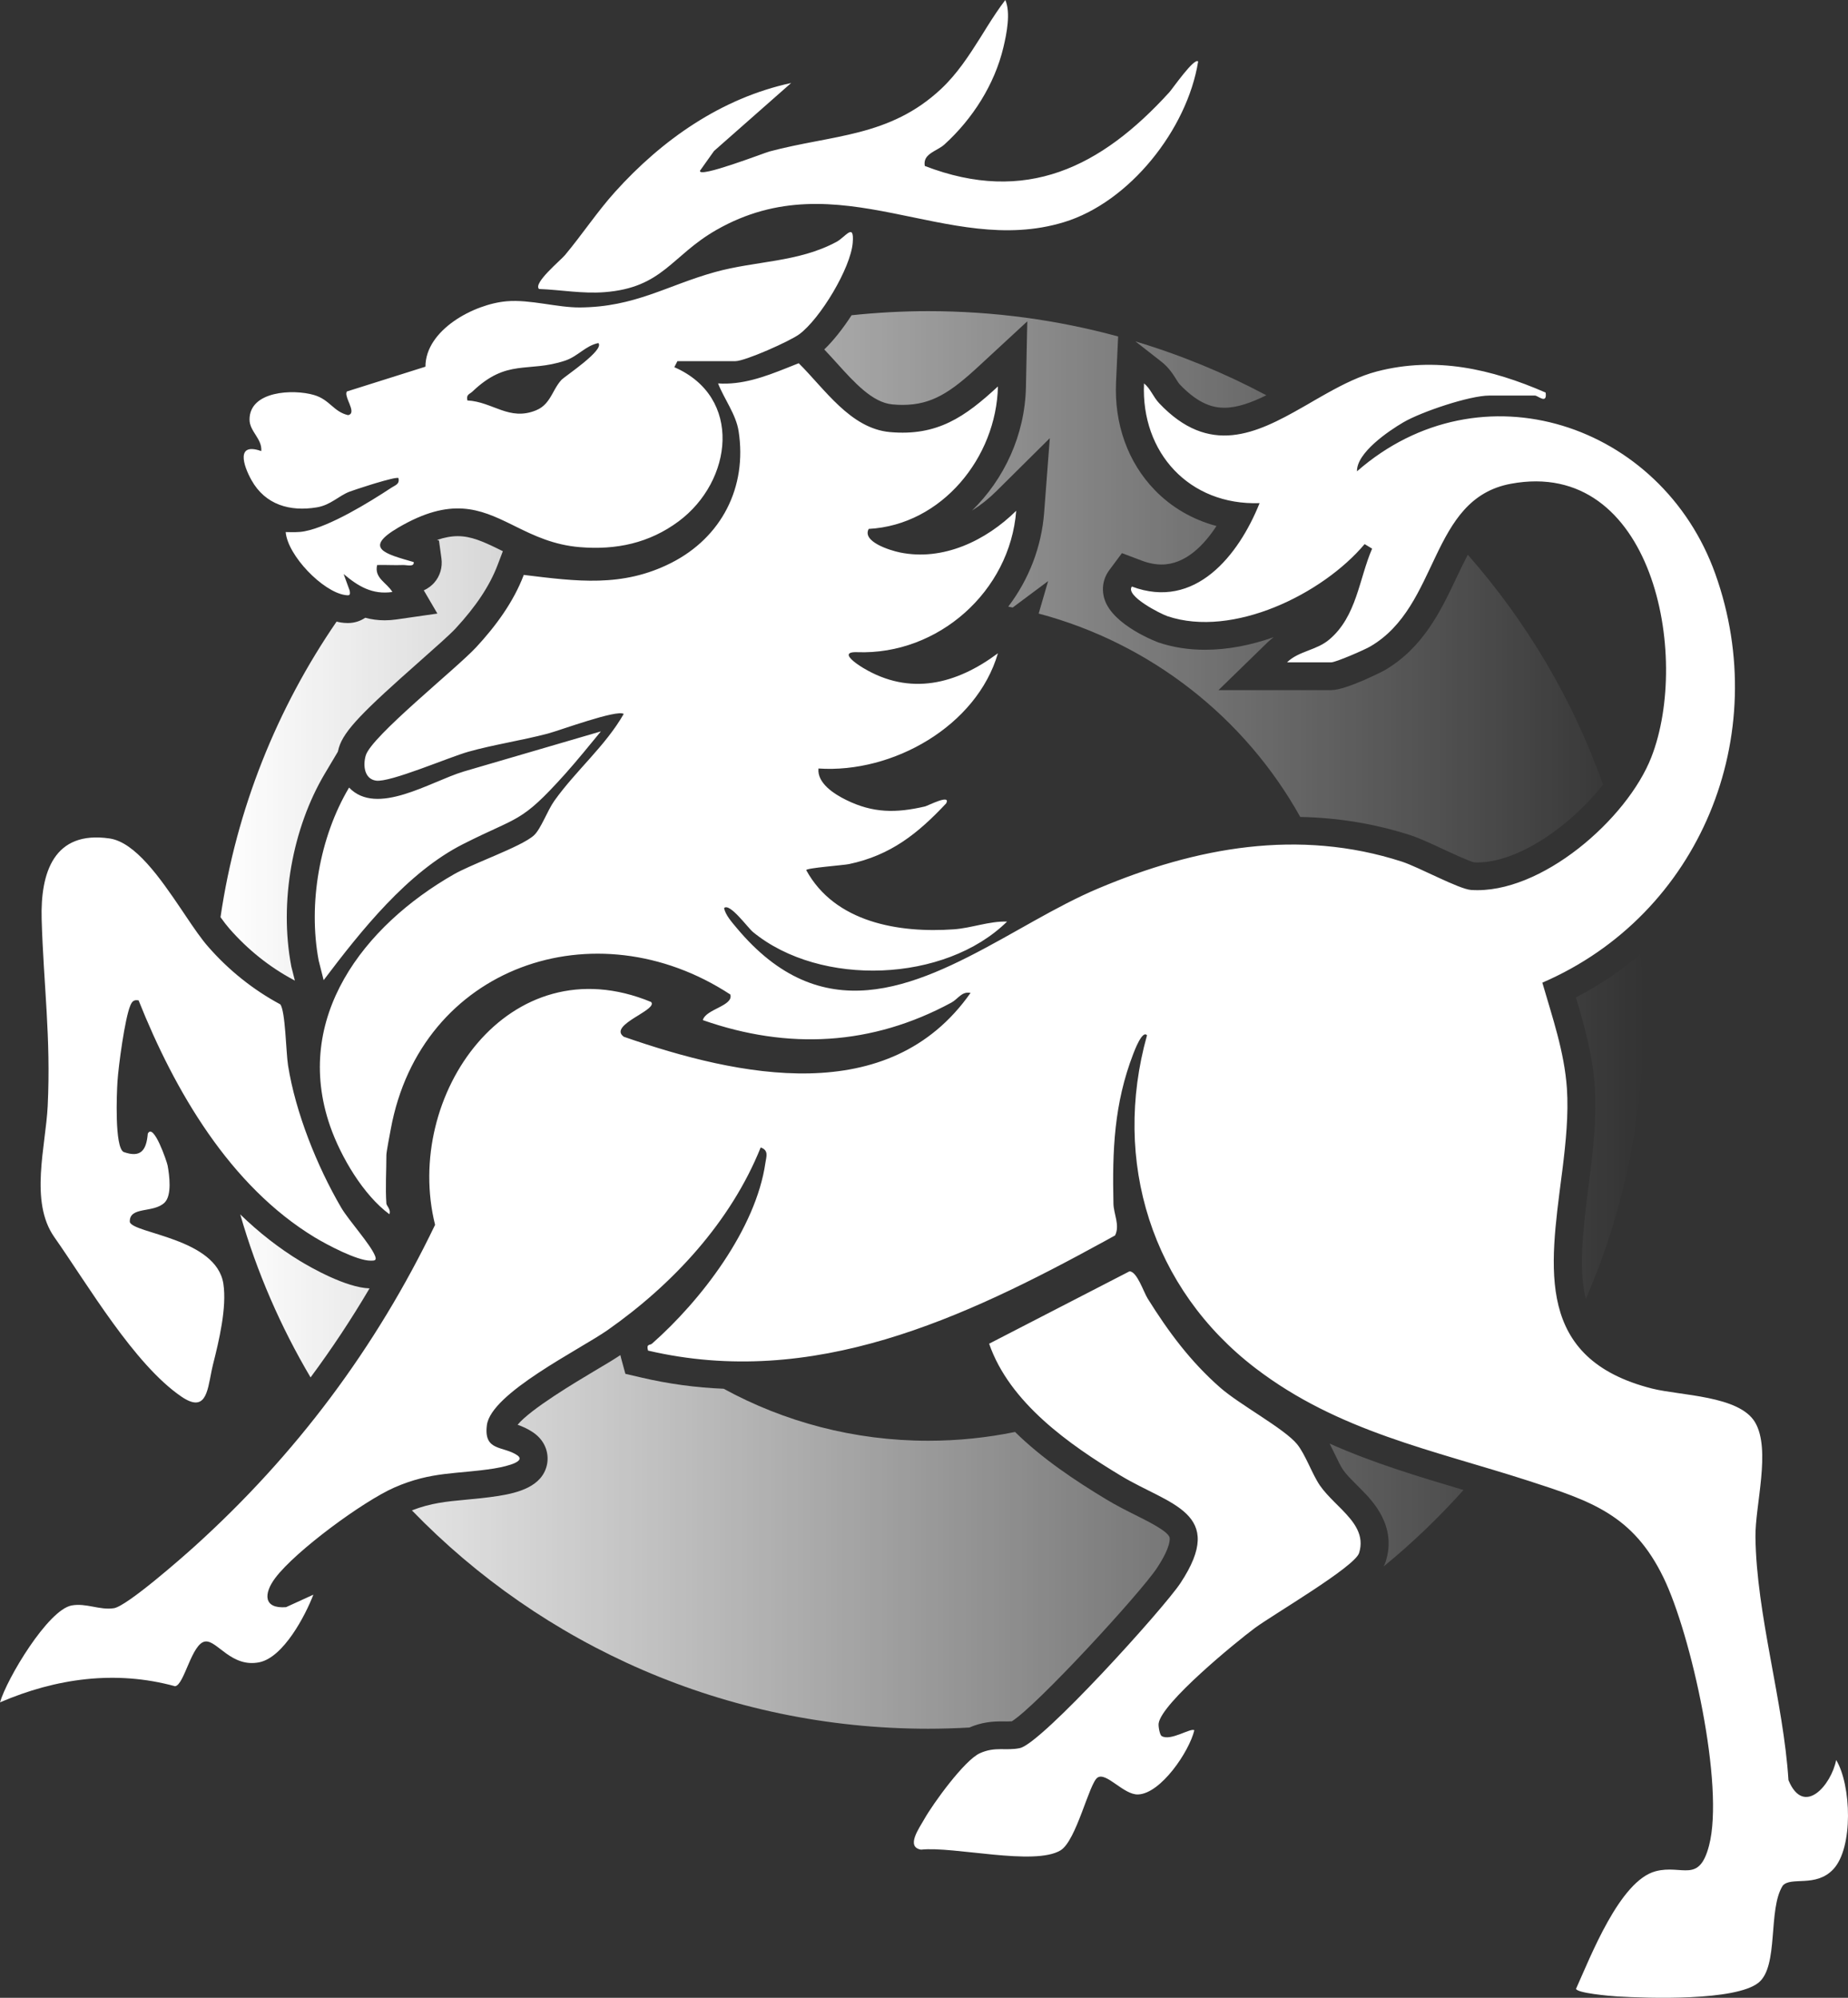
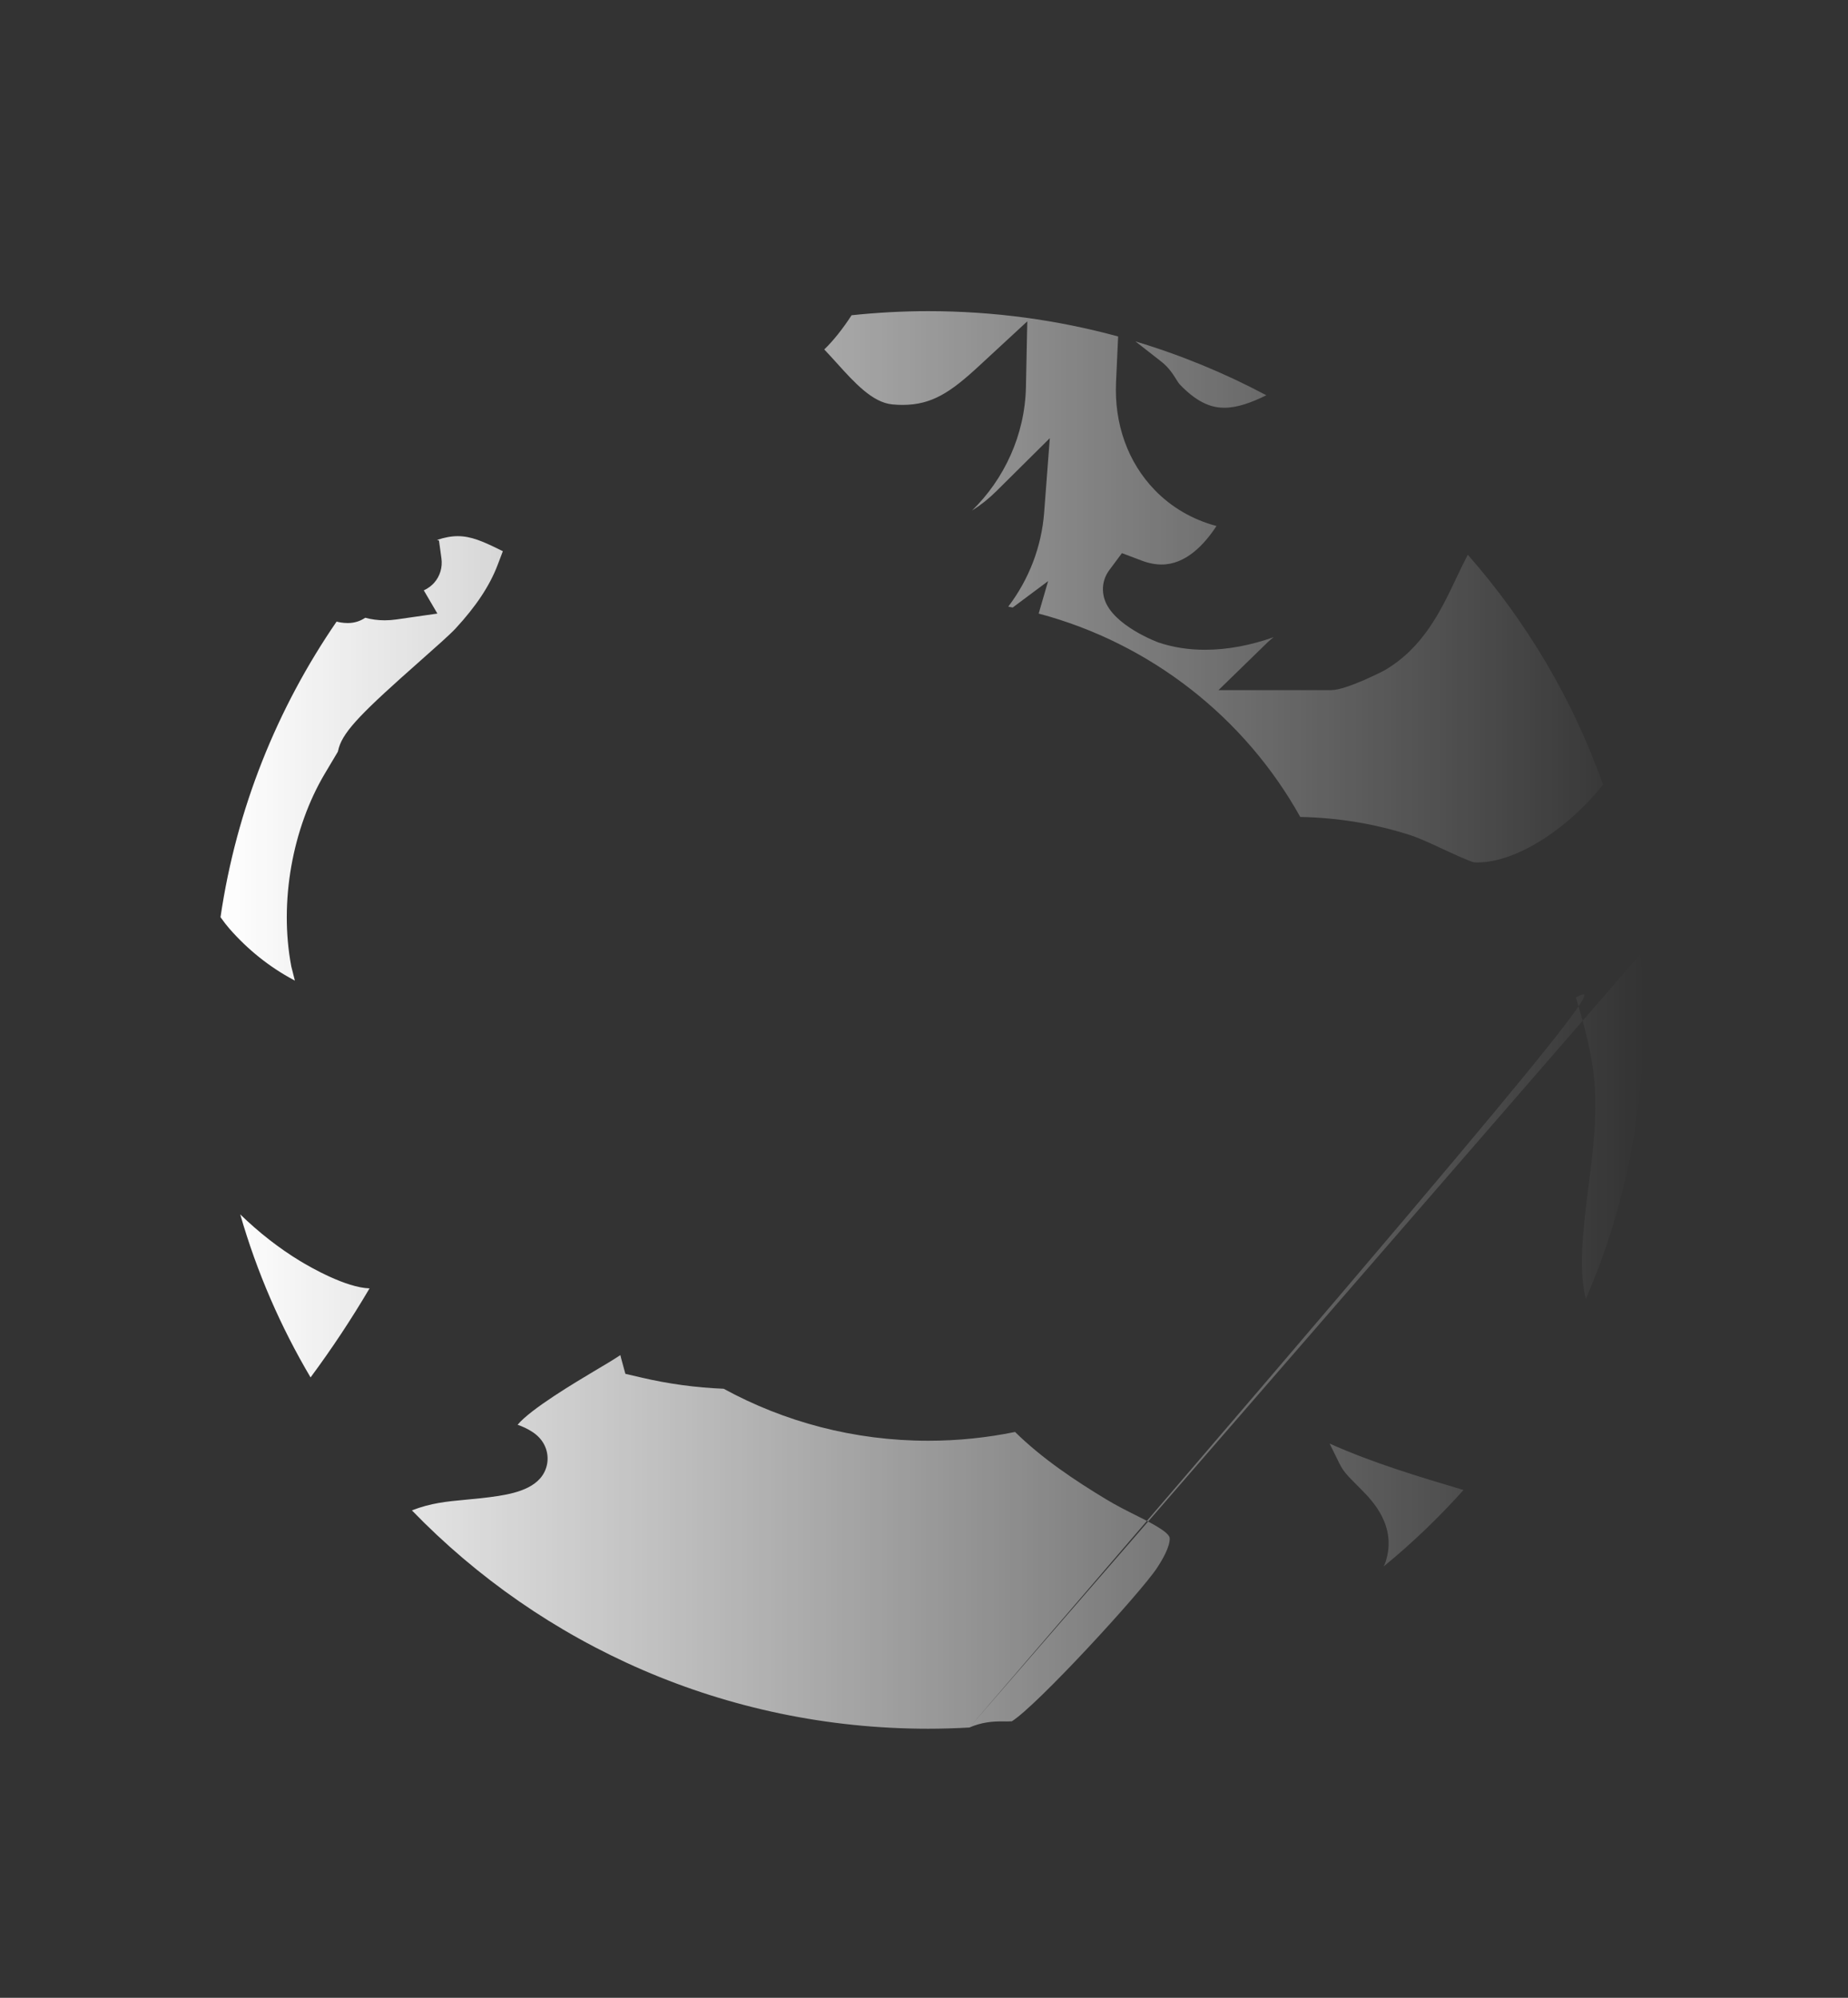
<svg xmlns="http://www.w3.org/2000/svg" width="37px" height="40px" viewBox="0 0 37 40" version="1.1">
  <rect x="0" y="0" width="37" height="40" fill="#333333" stroke="none" />
  <title>Qilin</title>
  <defs>
    <linearGradient x1="100%" y1="50%" x2="0%" y2="50%" id="linearGradient-1">
      <stop stop-color="#000000" stop-opacity="0" offset="0%" />
      <stop stop-color="#000000" offset="100%" />
    </linearGradient>
    <linearGradient x1="100%" y1="50%" x2="0%" y2="50%" id="linearGradient-2">
      <stop stop-color="#FFFFFF" stop-opacity="0" offset="0%" />
      <stop stop-color="#FFFFFF" offset="100%" />
    </linearGradient>
  </defs>
  <g id="Website" stroke="none" stroke-width="1" fill="none" fill-rule="evenodd">
    <g id="Home_精简版" transform="translate(-108, -40)">
      <g id="Qilin" transform="translate(108, 40)">
-         <path d="M9.121,12.584 C9.531,12.141 9.806,11.726 9.962,11.315 L10.068,11.036 L9.986,10.996 C9.675,10.844 9.434,10.735 9.165,10.735 C9.037,10.735 8.9,10.76 8.75,10.811 L8.789,10.822 L8.838,11.178 C8.863,11.356 8.811,11.534 8.695,11.666 C8.656,11.711 8.587,11.774 8.485,11.82 L8.757,12.285 L7.936,12.403 C7.858,12.414 7.779,12.42 7.703,12.42 C7.562,12.42 7.432,12.401 7.312,12.369 C7.23,12.425 7.114,12.475 6.96,12.475 C6.908,12.475 6.862,12.469 6.827,12.464 C6.798,12.46 6.768,12.453 6.739,12.446 C5.547,14.182 4.733,16.194 4.415,18.364 C4.48,18.455 4.54,18.533 4.594,18.595 C4.965,19.018 5.397,19.363 5.878,19.62 L5.904,19.634 L5.832,19.349 L5.829,19.332 C5.591,18.062 5.85,16.589 6.505,15.487 L6.764,15.052 C6.77,15.024 6.777,14.997 6.785,14.97 C6.888,14.624 7.281,14.233 8.409,13.236 C8.715,12.965 9.004,12.71 9.121,12.584 M4.81,24.315 C5.142,25.47 5.618,26.564 6.218,27.579 C6.642,27.007 7.036,26.412 7.399,25.796 C6.925,25.782 6.218,25.375 6.009,25.249 C5.589,24.994 5.189,24.682 4.81,24.315 M18.585,6.23 C19.901,6.23 21.176,6.407 22.387,6.737 L22.345,7.652 C22.307,8.488 22.581,9.254 23.117,9.809 C23.454,10.159 23.88,10.405 24.356,10.532 C24.105,10.916 23.734,11.303 23.256,11.303 C23.132,11.303 22.998,11.277 22.86,11.225 L22.463,11.075 L22.211,11.414 C22.085,11.582 22.05,11.794 22.114,11.997 C22.282,12.528 23.186,12.861 23.195,12.864 C23.483,12.961 23.796,13.01 24.127,13.01 C24.587,13.01 25.054,12.916 25.501,12.758 C25.458,12.79 25.416,12.825 25.375,12.865 L24.396,13.818 L26.651,13.818 C26.959,13.818 27.706,13.43 27.713,13.426 C28.498,12.972 28.853,12.22 29.166,11.557 C29.245,11.391 29.317,11.242 29.388,11.107 C30.563,12.444 31.489,14.002 32.095,15.709 C31.465,16.517 30.411,17.268 29.579,17.268 C29.556,17.268 29.534,17.267 29.511,17.266 C29.4,17.237 29.08,17.089 28.887,16.999 C28.643,16.886 28.414,16.779 28.243,16.724 C27.533,16.494 26.791,16.372 26.033,16.357 C24.93,14.377 23.048,12.884 20.796,12.285 L20.985,11.635 L20.276,12.164 L20.187,12.146 C20.602,11.599 20.852,10.95 20.905,10.269 L21.019,8.773 L19.949,9.834 C19.796,9.986 19.632,10.116 19.462,10.222 C20.105,9.595 20.521,8.71 20.541,7.749 L20.568,6.434 L19.598,7.331 C19.029,7.857 18.655,8.107 18.071,8.107 C18.006,8.107 17.937,8.104 17.867,8.097 C17.468,8.061 17.103,7.657 16.75,7.265 C16.669,7.176 16.587,7.085 16.503,6.997 C16.683,6.824 16.876,6.581 17.05,6.312 C17.554,6.259 18.066,6.23 18.585,6.23 Z M22.734,6.836 C23.649,7.111 24.526,7.473 25.354,7.914 C25.059,8.06 24.775,8.164 24.513,8.164 C24.32,8.164 24.017,8.115 23.617,7.693 C23.601,7.675 23.574,7.634 23.549,7.593 C23.486,7.493 23.4,7.356 23.252,7.241 Z M29.289,29.829 C28.403,29.565 27.499,29.296 26.62,28.903 C26.658,28.976 26.693,29.05 26.729,29.123 C26.784,29.239 26.842,29.358 26.89,29.428 C26.947,29.512 27.039,29.606 27.12,29.687 L27.265,29.833 C27.478,30.05 27.968,30.551 27.746,31.26 C27.735,31.295 27.721,31.33 27.703,31.364 C28.275,30.896 28.81,30.383 29.302,29.833 C29.298,29.831 29.294,29.83 29.289,29.829 M19.408,34.589 C19.654,34.482 19.871,34.466 20.05,34.466 L20.166,34.467 C20.201,34.467 20.232,34.466 20.259,34.464 C20.758,34.154 22.834,31.896 23.165,31.394 C23.452,30.959 23.421,30.801 23.417,30.784 C23.383,30.66 23.011,30.474 22.74,30.338 C22.558,30.247 22.352,30.144 22.151,30.022 C21.521,29.642 20.865,29.204 20.323,28.671 C19.762,28.786 19.18,28.847 18.585,28.847 C17.1,28.847 15.704,28.469 14.489,27.806 C13.935,27.783 13.384,27.709 12.847,27.583 L12.521,27.507 L12.434,27.188 C12.429,27.169 12.424,27.15 12.421,27.132 C12.278,27.227 12.095,27.336 11.887,27.459 C11.525,27.675 10.626,28.21 10.363,28.527 C10.457,28.56 10.565,28.606 10.674,28.68 C10.945,28.865 10.994,29.14 10.949,29.336 C10.851,29.762 10.38,29.889 9.979,29.952 C9.736,29.99 9.516,30.01 9.321,30.028 C8.938,30.064 8.626,30.094 8.247,30.241 C10.853,32.935 14.521,34.613 18.585,34.613 C18.861,34.613 19.135,34.604 19.408,34.589 M32.843,19.105 C32.45,19.439 32.018,19.73 31.552,19.971 C31.721,20.537 31.888,21.122 31.931,21.754 C31.971,22.342 31.904,22.958 31.838,23.49 L31.801,23.782 C31.682,24.707 31.608,25.444 31.751,26.01 C32.493,24.295 32.905,22.406 32.905,20.422 C32.905,19.978 32.883,19.539 32.843,19.105" id="形状结合" fill="url(#linearGradient-2)" />
-         <path d="M15.992,7.273 C16.509,7.783 17.025,8.579 17.816,8.651 C18.766,8.737 19.32,8.348 19.98,7.738 C19.95,9.156 18.858,10.511 17.393,10.59 C17.255,10.844 17.814,11.019 18.016,11.061 C18.881,11.24 19.743,10.823 20.346,10.227 C20.222,11.84 18.783,13.118 17.163,13.058 C16.885,13.048 17,13.175 17.137,13.277 L17.172,13.302 C17.212,13.33 17.251,13.355 17.281,13.373 C18.219,13.937 19.147,13.701 19.98,13.08 C19.555,14.538 17.875,15.488 16.387,15.387 C16.358,15.682 16.705,15.901 16.942,16.017 C17.481,16.283 17.943,16.281 18.52,16.147 C18.576,16.134 19.044,15.889 18.945,16.084 C18.379,16.688 17.834,17.125 16.998,17.301 C16.89,17.324 16.139,17.379 16.142,17.422 C16.714,18.469 17.994,18.686 19.1,18.607 C19.455,18.581 19.806,18.441 20.163,18.452 C18.922,19.674 16.427,19.768 15.078,18.663 C14.967,18.572 14.614,18.075 14.498,18.18 C14.518,18.313 14.657,18.469 14.743,18.572 C16.449,20.621 18.279,19.786 20.055,18.802 L20.273,18.68 C20.37,18.625 20.467,18.571 20.564,18.517 L20.708,18.436 C21.142,18.194 21.571,17.964 21.993,17.787 C23.948,16.963 26.004,16.584 28.069,17.252 C28.405,17.361 29.209,17.803 29.454,17.819 C30.849,17.913 32.58,16.4 33.063,15.16 C33.854,13.132 33.092,9.158 30.25,9.686 C28.61,9.99 28.833,12.136 27.431,12.946 C27.31,13.016 26.743,13.262 26.651,13.262 L25.768,13.262 C26.005,13.031 26.354,13.026 26.617,12.803 C27.165,12.338 27.209,11.593 27.472,10.985 L27.322,10.894 C26.48,11.895 24.685,12.778 23.375,12.338 C23.236,12.291 22.523,11.93 22.662,11.744 C23.928,12.221 24.8,11.12 25.219,10.074 C23.813,10.122 22.842,9.064 22.905,7.677 C23.032,7.776 23.086,7.943 23.208,8.073 C24.213,9.136 25.144,8.689 26.085,8.151 L26.183,8.095 C26.232,8.066 26.28,8.038 26.329,8.01 L26.476,7.926 L26.574,7.871 C26.901,7.689 27.231,7.525 27.568,7.437 C28.745,7.131 29.861,7.387 30.946,7.86 C30.981,8.104 30.789,7.92 30.733,7.92 L29.819,7.92 C29.423,7.92 28.458,8.246 28.101,8.454 C27.796,8.632 27.16,9.067 27.169,9.437 C29.648,7.269 33.267,8.485 34.342,11.487 C35.5,14.723 34.041,18.31 30.88,19.675 C31.082,20.372 31.321,21.059 31.372,21.792 C31.407,22.309 31.351,22.864 31.282,23.422 L31.263,23.567 C31.032,25.388 30.732,27.208 33.077,27.802 C33.647,27.946 34.823,27.94 35.14,28.479 C35.462,29.026 35.139,30.143 35.147,30.773 C35.166,32.328 35.708,34.073 35.808,35.643 C36.116,36.385 36.667,35.738 36.763,35.239 C37.067,35.741 37.11,36.997 36.705,37.427 C36.355,37.799 35.861,37.566 35.694,37.754 C35.391,38.228 35.62,39.367 35.208,39.698 C34.747,40.067 33.002,40.01 32.378,39.973 C32.228,39.964 31.572,39.906 31.555,39.82 C31.843,39.185 32.429,37.655 33.15,37.466 C33.681,37.327 34.017,37.723 34.218,36.952 C34.531,35.757 33.861,32.726 33.304,31.583 C32.695,30.332 31.862,30.056 30.612,29.652 C28.68,29.028 26.798,28.664 25.139,27.396 C23.059,25.806 22.26,23.249 22.965,20.729 C22.871,20.616 22.711,21.047 22.692,21.095 C22.304,22.098 22.269,23.036 22.293,24.101 C22.298,24.31 22.426,24.531 22.326,24.736 L22.108,24.856 C19.3,26.394 16.285,27.815 12.975,27.042 C12.936,26.9 13.012,26.94 13.053,26.904 C14.034,26.04 15.134,24.608 15.325,23.281 C15.343,23.159 15.396,23.031 15.23,22.975 C14.632,24.463 13.472,25.715 12.166,26.631 C11.614,27.018 9.828,27.894 9.748,28.536 C9.681,29.065 10.075,28.946 10.355,29.137 C10.579,29.29 9.951,29.393 9.891,29.403 C9.143,29.52 8.643,29.456 7.897,29.783 C7.271,30.058 5.917,31.054 5.511,31.595 C5.276,31.908 5.272,32.214 5.727,32.179 L6.274,31.929 C6.111,32.354 5.674,33.183 5.194,33.282 C4.634,33.397 4.35,32.843 4.113,32.866 C3.838,32.892 3.691,33.743 3.504,33.762 C2.315,33.436 1.121,33.603 0,34.085 C0.138,33.609 0.96,32.234 1.434,32.145 C1.724,32.091 1.997,32.244 2.28,32.2 C2.539,32.16 3.637,31.196 3.899,30.959 C5.93,29.123 7.53,26.981 8.711,24.524 C8.066,21.939 10.189,18.882 13.036,20.062 C13.1,20.131 12.946,20.226 12.777,20.332 L12.713,20.371 C12.511,20.499 12.323,20.638 12.489,20.758 C14.795,21.56 17.801,22.204 19.432,19.88 C19.256,19.844 19.184,20 19.049,20.074 C17.457,20.935 15.781,21.024 14.072,20.425 C14.129,20.203 14.692,20.141 14.622,19.912 C11.918,18.141 8.424,19.343 7.824,22.607 C7.805,22.711 7.736,23.063 7.736,23.127 C7.736,23.441 7.714,23.79 7.736,24.098 C7.739,24.141 7.833,24.221 7.796,24.311 C7.276,23.929 6.824,23.163 6.61,22.549 C5.857,20.38 7.28,18.536 9.096,17.501 C9.252,17.413 9.505,17.305 9.767,17.192 L9.91,17.131 C10.244,16.987 10.566,16.841 10.692,16.724 C10.83,16.596 10.96,16.23 11.098,16.035 C11.536,15.421 12.117,14.941 12.488,14.295 C12.357,14.199 11.201,14.627 10.965,14.689 C10.453,14.824 9.876,14.911 9.379,15.051 C8.993,15.159 7.806,15.673 7.527,15.63 C7.292,15.594 7.265,15.322 7.323,15.126 C7.437,14.742 9.14,13.385 9.534,12.959 C9.926,12.536 10.281,12.054 10.487,11.511 C11.542,11.639 12.459,11.768 13.442,11.269 C14.445,10.759 14.963,9.756 14.788,8.632 C14.736,8.296 14.497,7.985 14.377,7.677 C14.857,7.71 15.308,7.545 15.747,7.37 L15.91,7.305 C15.938,7.294 15.965,7.283 15.992,7.273 L15.992,7.273 Z M22.614,25.455 C22.766,25.457 22.894,25.865 22.979,26.001 C23.396,26.669 23.836,27.261 24.428,27.781 C24.817,28.124 25.715,28.604 25.969,28.915 C26.138,29.122 26.267,29.507 26.425,29.74 C26.507,29.859 26.613,29.969 26.721,30.078 L26.794,30.151 L26.866,30.223 C27.114,30.477 27.323,30.738 27.211,31.095 C27.123,31.374 25.483,32.331 25.125,32.596 C24.739,32.883 23.257,34.097 23.198,34.506 C23.189,34.565 23.221,34.736 23.256,34.758 C23.431,34.872 23.851,34.584 23.912,34.645 C23.81,35.069 23.243,35.911 22.787,35.929 C22.498,35.941 22.152,35.475 21.975,35.591 C21.807,35.7 21.552,36.855 21.234,37.048 C20.71,37.366 19.098,36.963 18.439,37.034 C18.13,36.979 18.407,36.6 18.504,36.426 C18.682,36.11 19.31,35.243 19.618,35.104 C19.927,34.963 20.145,35.061 20.422,35 C20.861,34.902 23.298,32.207 23.634,31.698 C24.571,30.28 23.418,30.136 22.442,29.548 C21.409,28.925 20.213,28.087 19.804,26.904 L22.614,25.455 Z M2.194,16.788 C2.707,16.863 3.205,17.578 3.63,18.207 L3.714,18.332 C3.879,18.578 4.033,18.803 4.171,18.959 C4.579,19.425 5.067,19.817 5.611,20.109 C5.715,20.236 5.726,21.073 5.767,21.331 C5.917,22.278 6.348,23.352 6.831,24.179 C6.984,24.439 7.421,24.917 7.51,25.148 C7.547,25.244 7.492,25.241 7.419,25.241 C7.147,25.242 6.548,24.923 6.302,24.775 C4.603,23.745 3.498,21.842 2.775,20.03 C2.679,20.012 2.643,20.051 2.608,20.136 C2.499,20.398 2.372,21.342 2.352,21.655 C2.336,21.903 2.294,22.958 2.472,23.064 C2.821,23.191 2.931,23.029 2.959,22.698 C3.073,22.47 3.341,23.257 3.356,23.336 C3.392,23.533 3.445,23.931 3.296,24.078 C3.074,24.297 2.584,24.146 2.599,24.468 C2.67,24.7 4.332,24.793 4.472,25.703 C4.545,26.178 4.383,26.852 4.264,27.323 C4.257,27.352 4.25,27.381 4.244,27.41 L4.232,27.469 C4.151,27.874 4.111,28.291 3.63,27.962 C2.683,27.314 1.762,25.73 1.087,24.769 C0.588,24.058 0.915,22.958 0.955,22.144 C1.021,20.771 0.872,19.718 0.834,18.406 C0.808,17.47 1.078,16.625 2.194,16.788 L2.194,16.788 Z M12.031,14.644 C11.822,14.899 11.538,15.248 11.31,15.502 C10.419,16.492 10.398,16.331 9.275,16.899 C8.157,17.464 7.23,18.633 6.48,19.625 L6.38,19.231 C6.167,18.095 6.397,16.764 6.989,15.769 C7.544,16.35 8.608,15.653 9.282,15.448 L12.031,14.644 Z M17.073,4.86 C17.032,5.371 16.421,6.381 16.005,6.691 C15.815,6.832 14.918,7.231 14.723,7.231 L13.563,7.231 L13.501,7.352 C14.878,7.952 14.669,9.633 13.588,10.438 C13,10.875 12.336,11.016 11.608,10.955 C11.087,10.912 10.695,10.725 10.33,10.545 L10.235,10.498 C9.607,10.19 9.032,9.945 7.977,10.562 C7.261,10.981 7.717,11.09 8.283,11.254 C8.298,11.358 8.144,11.311 8.071,11.313 C7.898,11.32 7.723,11.308 7.551,11.313 C7.488,11.577 7.745,11.664 7.856,11.853 C7.453,11.911 7.17,11.738 6.88,11.493 L7.001,11.825 C7.016,11.917 7.003,11.928 6.91,11.914 C6.461,11.848 5.758,11.12 5.72,10.653 C5.847,10.655 5.975,10.662 6.101,10.637 C6.608,10.54 7.392,10.058 7.838,9.764 C7.917,9.712 8.004,9.696 7.978,9.573 C7.955,9.552 7.744,9.608 7.522,9.674 L7.427,9.703 C7.238,9.762 7.059,9.822 7.002,9.843 C6.784,9.925 6.622,10.112 6.346,10.158 C5.806,10.249 5.311,10.107 5.036,9.615 C4.867,9.314 4.722,8.851 5.231,9.032 C5.253,8.787 4.997,8.639 4.996,8.402 C4.994,7.824 5.873,7.788 6.284,7.908 C6.604,8 6.676,8.245 6.97,8.312 C7.07,8.29 7.039,8.19 6.997,8.084 L6.975,8.031 C6.944,7.952 6.917,7.877 6.946,7.838 L8.518,7.342 C8.518,6.609 9.484,6.088 10.146,6.032 C10.611,5.992 11.155,6.159 11.61,6.156 C12.715,6.148 13.348,5.717 14.313,5.448 C15.131,5.22 15.981,5.256 16.749,4.842 C16.929,4.745 17.106,4.446 17.073,4.86 L17.073,4.86 Z M11.98,6.869 C11.72,6.922 11.573,7.135 11.311,7.222 C10.569,7.468 10.157,7.173 9.46,7.839 C9.401,7.895 9.33,7.896 9.358,8.018 C9.866,8.044 10.194,8.437 10.734,8.215 C10.906,8.145 10.988,8.013 11.064,7.877 L11.11,7.794 C11.149,7.726 11.191,7.659 11.246,7.601 C11.307,7.537 12.112,7.004 11.98,6.869 L11.98,6.869 Z M20.128,0 C20.239,0.253 20.155,0.675 20.09,0.947 C19.913,1.694 19.47,2.383 18.91,2.892 C18.875,2.924 18.833,2.951 18.789,2.976 L18.737,3.006 C18.608,3.08 18.486,3.153 18.516,3.323 C20.539,4.103 22.047,3.347 23.412,1.847 C23.469,1.786 23.912,1.145 23.989,1.231 C23.77,2.591 22.615,4.05 21.3,4.449 C18.96,5.161 16.8,3.198 14.34,4.606 C13.438,5.123 13.273,5.76 12.102,5.85 C11.662,5.884 11.229,5.803 10.792,5.786 C10.669,5.67 11.223,5.214 11.31,5.11 C11.648,4.707 11.962,4.233 12.311,3.846 C13.256,2.796 14.445,1.963 15.84,1.662 L14.296,3.023 L14.016,3.417 C13.966,3.579 15.308,3.059 15.402,3.034 C16.669,2.695 17.81,2.748 18.844,1.779 C19.163,1.479 19.399,1.117 19.629,0.752 L19.766,0.532 C19.881,0.35 19.998,0.17 20.128,0 L20.128,0 Z" id="Fill-15" fill="#FFFFFF" />
+         <path d="M9.121,12.584 C9.531,12.141 9.806,11.726 9.962,11.315 L10.068,11.036 L9.986,10.996 C9.675,10.844 9.434,10.735 9.165,10.735 C9.037,10.735 8.9,10.76 8.75,10.811 L8.789,10.822 L8.838,11.178 C8.863,11.356 8.811,11.534 8.695,11.666 C8.656,11.711 8.587,11.774 8.485,11.82 L8.757,12.285 L7.936,12.403 C7.858,12.414 7.779,12.42 7.703,12.42 C7.562,12.42 7.432,12.401 7.312,12.369 C7.23,12.425 7.114,12.475 6.96,12.475 C6.908,12.475 6.862,12.469 6.827,12.464 C6.798,12.46 6.768,12.453 6.739,12.446 C5.547,14.182 4.733,16.194 4.415,18.364 C4.48,18.455 4.54,18.533 4.594,18.595 C4.965,19.018 5.397,19.363 5.878,19.62 L5.904,19.634 L5.832,19.349 L5.829,19.332 C5.591,18.062 5.85,16.589 6.505,15.487 L6.764,15.052 C6.77,15.024 6.777,14.997 6.785,14.97 C6.888,14.624 7.281,14.233 8.409,13.236 C8.715,12.965 9.004,12.71 9.121,12.584 M4.81,24.315 C5.142,25.47 5.618,26.564 6.218,27.579 C6.642,27.007 7.036,26.412 7.399,25.796 C6.925,25.782 6.218,25.375 6.009,25.249 C5.589,24.994 5.189,24.682 4.81,24.315 M18.585,6.23 C19.901,6.23 21.176,6.407 22.387,6.737 L22.345,7.652 C22.307,8.488 22.581,9.254 23.117,9.809 C23.454,10.159 23.88,10.405 24.356,10.532 C24.105,10.916 23.734,11.303 23.256,11.303 C23.132,11.303 22.998,11.277 22.86,11.225 L22.463,11.075 L22.211,11.414 C22.085,11.582 22.05,11.794 22.114,11.997 C22.282,12.528 23.186,12.861 23.195,12.864 C23.483,12.961 23.796,13.01 24.127,13.01 C24.587,13.01 25.054,12.916 25.501,12.758 C25.458,12.79 25.416,12.825 25.375,12.865 L24.396,13.818 L26.651,13.818 C26.959,13.818 27.706,13.43 27.713,13.426 C28.498,12.972 28.853,12.22 29.166,11.557 C29.245,11.391 29.317,11.242 29.388,11.107 C30.563,12.444 31.489,14.002 32.095,15.709 C31.465,16.517 30.411,17.268 29.579,17.268 C29.556,17.268 29.534,17.267 29.511,17.266 C29.4,17.237 29.08,17.089 28.887,16.999 C28.643,16.886 28.414,16.779 28.243,16.724 C27.533,16.494 26.791,16.372 26.033,16.357 C24.93,14.377 23.048,12.884 20.796,12.285 L20.985,11.635 L20.276,12.164 L20.187,12.146 C20.602,11.599 20.852,10.95 20.905,10.269 L21.019,8.773 L19.949,9.834 C19.796,9.986 19.632,10.116 19.462,10.222 C20.105,9.595 20.521,8.71 20.541,7.749 L20.568,6.434 L19.598,7.331 C19.029,7.857 18.655,8.107 18.071,8.107 C18.006,8.107 17.937,8.104 17.867,8.097 C17.468,8.061 17.103,7.657 16.75,7.265 C16.669,7.176 16.587,7.085 16.503,6.997 C16.683,6.824 16.876,6.581 17.05,6.312 C17.554,6.259 18.066,6.23 18.585,6.23 Z M22.734,6.836 C23.649,7.111 24.526,7.473 25.354,7.914 C25.059,8.06 24.775,8.164 24.513,8.164 C24.32,8.164 24.017,8.115 23.617,7.693 C23.601,7.675 23.574,7.634 23.549,7.593 C23.486,7.493 23.4,7.356 23.252,7.241 Z M29.289,29.829 C28.403,29.565 27.499,29.296 26.62,28.903 C26.658,28.976 26.693,29.05 26.729,29.123 C26.784,29.239 26.842,29.358 26.89,29.428 C26.947,29.512 27.039,29.606 27.12,29.687 L27.265,29.833 C27.478,30.05 27.968,30.551 27.746,31.26 C27.735,31.295 27.721,31.33 27.703,31.364 C28.275,30.896 28.81,30.383 29.302,29.833 C29.298,29.831 29.294,29.83 29.289,29.829 M19.408,34.589 C19.654,34.482 19.871,34.466 20.05,34.466 L20.166,34.467 C20.201,34.467 20.232,34.466 20.259,34.464 C20.758,34.154 22.834,31.896 23.165,31.394 C23.452,30.959 23.421,30.801 23.417,30.784 C23.383,30.66 23.011,30.474 22.74,30.338 C22.558,30.247 22.352,30.144 22.151,30.022 C21.521,29.642 20.865,29.204 20.323,28.671 C19.762,28.786 19.18,28.847 18.585,28.847 C17.1,28.847 15.704,28.469 14.489,27.806 C13.935,27.783 13.384,27.709 12.847,27.583 L12.521,27.507 L12.434,27.188 C12.429,27.169 12.424,27.15 12.421,27.132 C12.278,27.227 12.095,27.336 11.887,27.459 C11.525,27.675 10.626,28.21 10.363,28.527 C10.457,28.56 10.565,28.606 10.674,28.68 C10.945,28.865 10.994,29.14 10.949,29.336 C10.851,29.762 10.38,29.889 9.979,29.952 C9.736,29.99 9.516,30.01 9.321,30.028 C8.938,30.064 8.626,30.094 8.247,30.241 C10.853,32.935 14.521,34.613 18.585,34.613 C18.861,34.613 19.135,34.604 19.408,34.589 C32.45,19.439 32.018,19.73 31.552,19.971 C31.721,20.537 31.888,21.122 31.931,21.754 C31.971,22.342 31.904,22.958 31.838,23.49 L31.801,23.782 C31.682,24.707 31.608,25.444 31.751,26.01 C32.493,24.295 32.905,22.406 32.905,20.422 C32.905,19.978 32.883,19.539 32.843,19.105" id="形状结合" fill="url(#linearGradient-2)" />
      </g>
    </g>
  </g>
</svg>